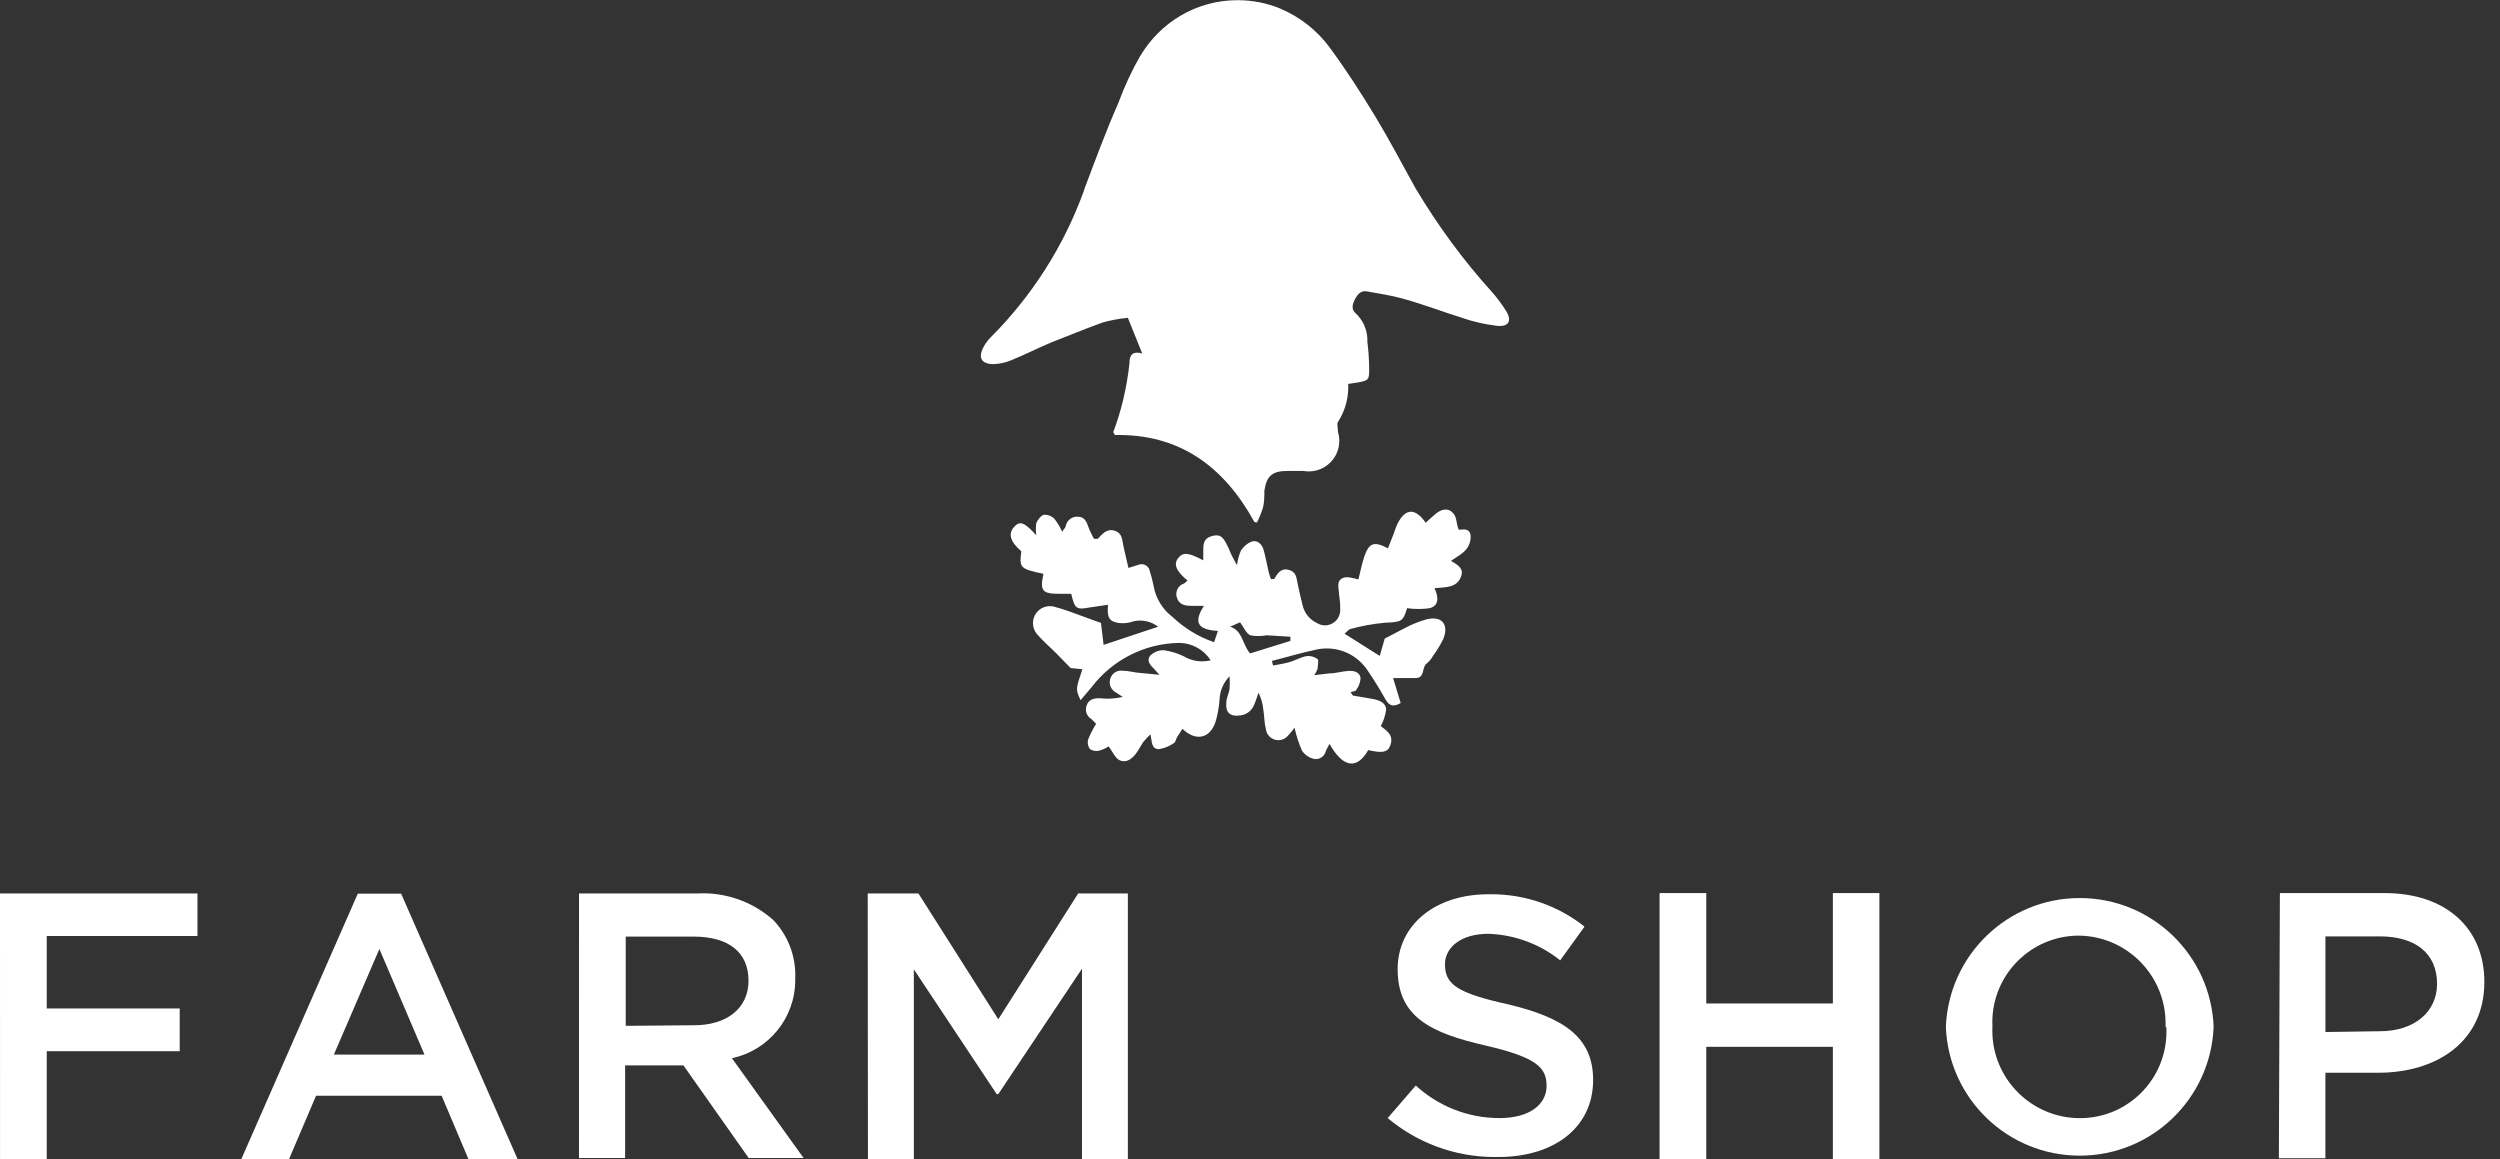
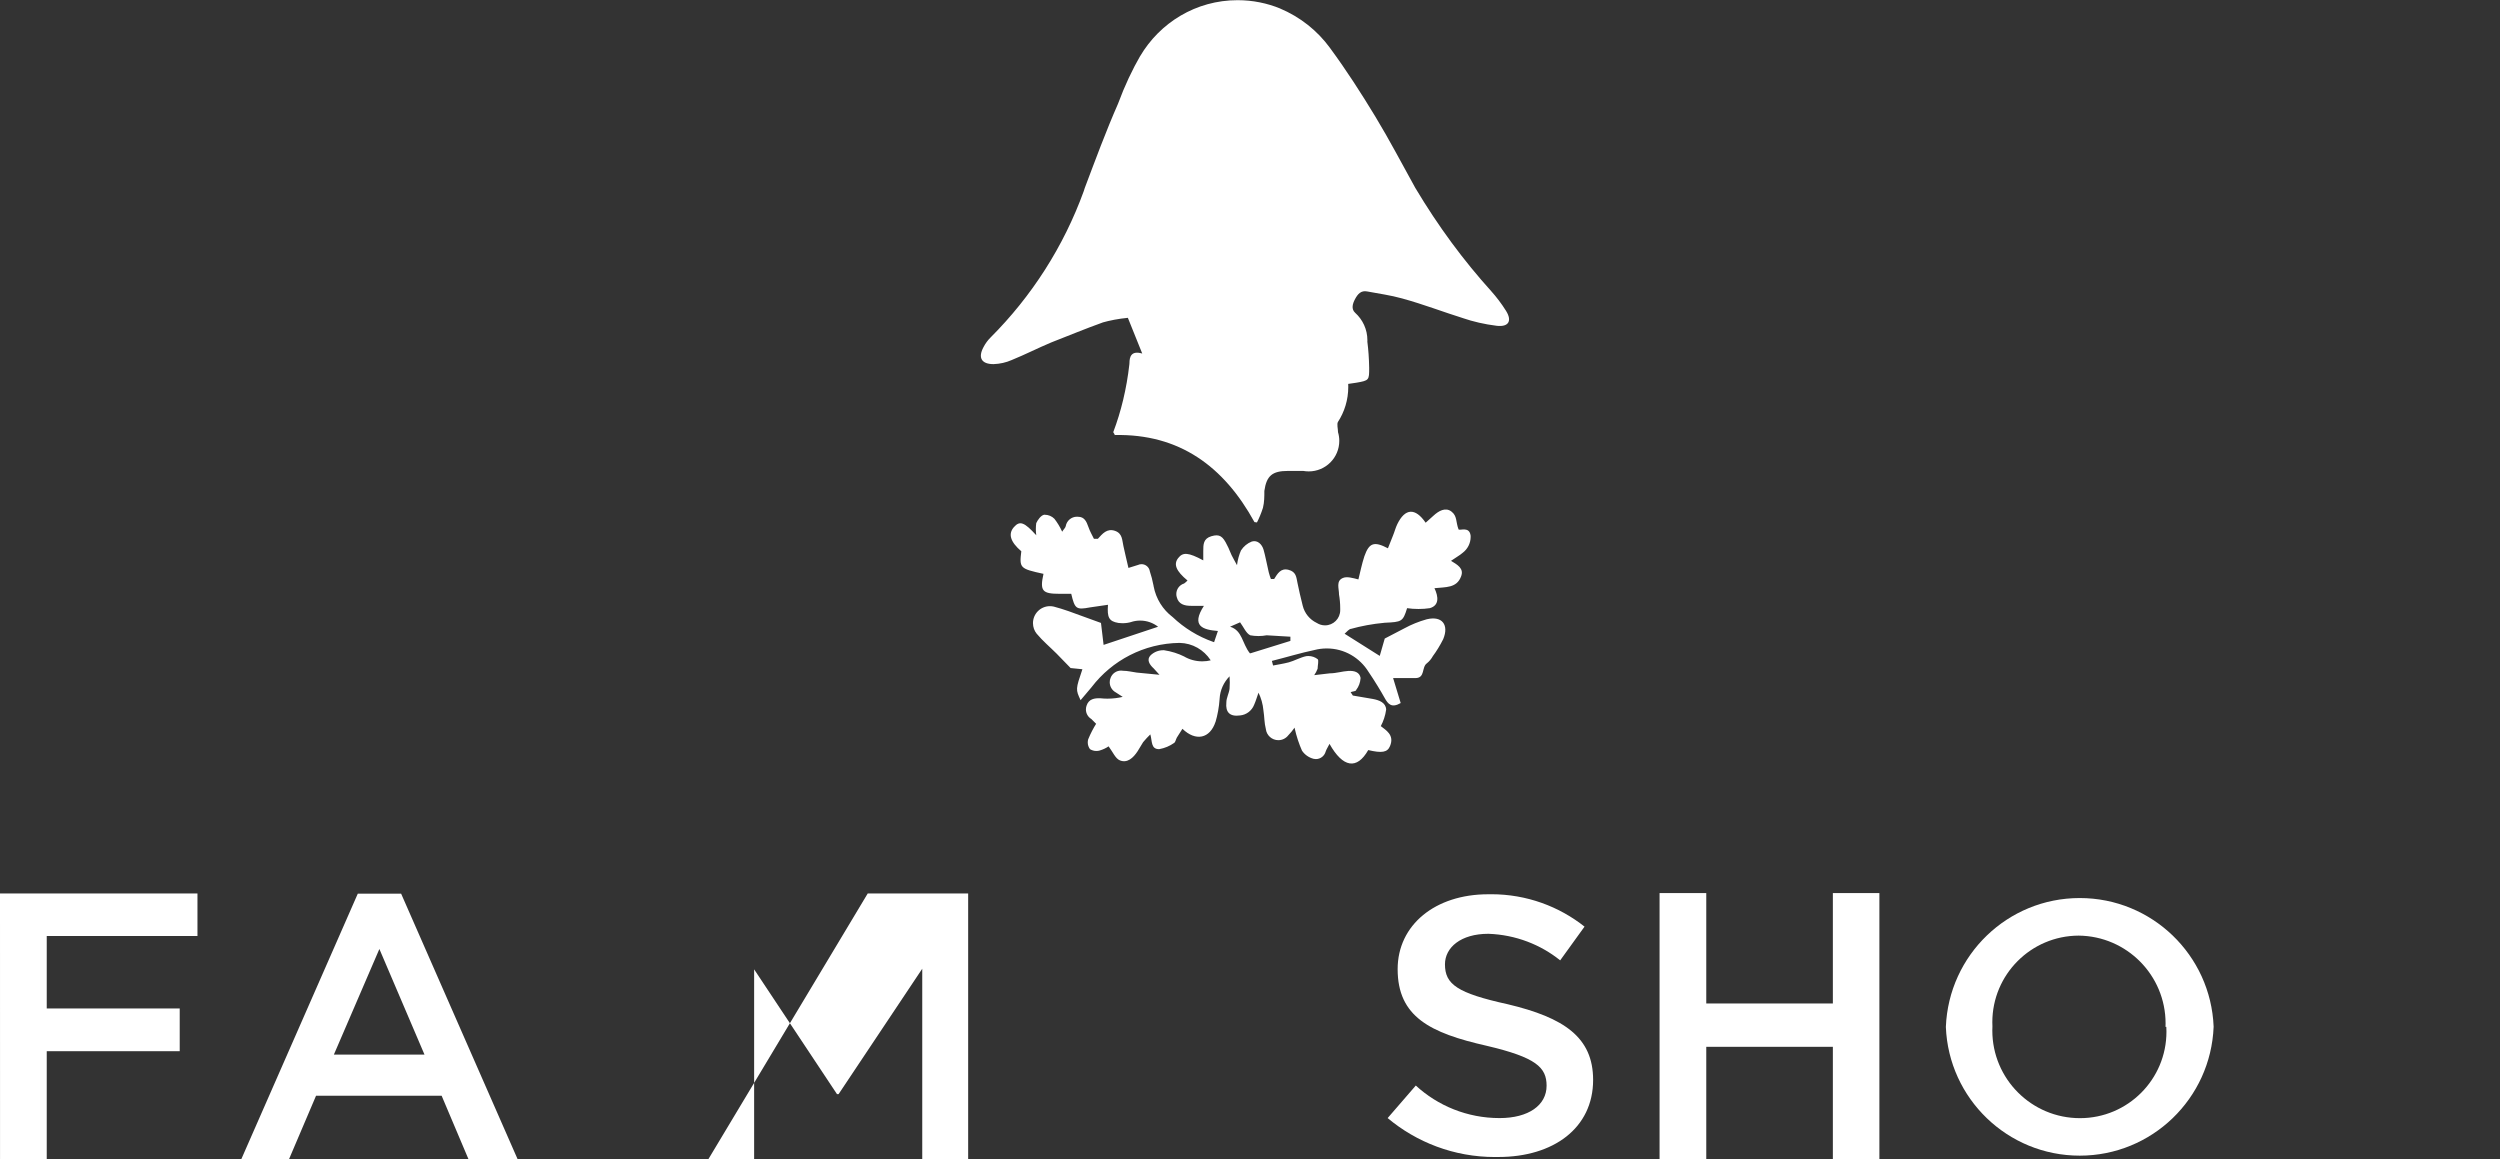
<svg xmlns="http://www.w3.org/2000/svg" version="1.1" width="69" height="32" viewBox="0 0 69 32">
  <rect x="0" y="0" width="69" height="32" fill="#333333" stroke="none" />
  <title>primary_farm_shop</title>
-   <path fill="#fff" d="M62.925 24.649h2.888c1.703 0 2.755 0.975 2.755 2.452v0c0 1.653-1.317 2.507-2.932 2.507h-1.455v2.359h-1.284zM65.681 28.462c0.975 0 1.582-0.551 1.582-1.306v0c0-0.86-0.617-1.312-1.582-1.312h-1.499v2.64z" />
  <path fill="#fff" d="M53.706 28.341v0c0.079-1.98 1.703-3.555 3.695-3.555s3.616 1.575 3.695 3.548l0 0.007c-0.079 1.98-1.703 3.555-3.695 3.555s-3.616-1.575-3.695-3.548l-0-0.007zM59.768 28.341v0c0.001-0.028 0.002-0.061 0.002-0.094 0-1.33-1.071-2.41-2.398-2.424h-0.001c-1.317 0.005-2.383 1.074-2.383 2.392 0 0.039 0.001 0.077 0.003 0.116l-0-0.005c-0.002 0.035-0.003 0.075-0.003 0.116 0 1.336 1.083 2.419 2.419 2.419 0.001 0 0.002 0 0.003 0h-0c1.317-0.001 2.384-1.069 2.384-2.386 0-0.047-0.001-0.093-0.004-0.139l0 0.006z" />
  <path fill="#fff" d="M45.804 24.649h1.289v3.047h3.494v-3.047h1.284v7.34h-1.284v-3.097h-3.494v3.097h-1.289z" />
  <path fill="#fff" d="M38.299 30.859l0.777-0.898c0.607 0.557 1.419 0.898 2.311 0.898 0.001 0 0.002 0 0.004 0h-0c0.794 0 1.295-0.353 1.295-0.893v0c0-0.507-0.292-0.782-1.653-1.102-1.559-0.353-2.458-0.799-2.458-2.116v0c0-1.223 1.041-2.066 2.496-2.066 0.027-0.001 0.058-0.001 0.089-0.001 0.976 0 1.873 0.337 2.581 0.9l-0.008-0.006-0.672 0.931c-0.541-0.435-1.228-0.706-1.978-0.733l-0.006-0c-0.755 0-1.196 0.375-1.196 0.843v0c0 0.551 0.336 0.794 1.736 1.102 1.548 0.369 2.353 0.909 2.353 2.088v0c0 1.334-1.102 2.127-2.612 2.127-0.029 0.001-0.063 0.001-0.098 0.001-1.13 0-2.166-0.407-2.968-1.081l0.007 0.006z" />
-   <path fill="#fff" d="M23.949 24.66h1.4l2.204 3.472 2.204-3.472h1.372v7.34h-1.267v-5.263l-2.309 3.461h-0.044l-2.287-3.444v5.246h-1.267z" />
-   <path fill="#fff" d="M15.981 24.66h3.251c0.050-0.003 0.108-0.005 0.166-0.005 0.747 0 1.43 0.28 1.947 0.74l-0.003-0.003c0.376 0.395 0.608 0.93 0.608 1.52 0 0.031-0.001 0.062-0.002 0.093l0-0.004c0 0.014 0.001 0.031 0.001 0.048 0 1.056-0.742 1.938-1.733 2.154l-0.015 0.003 1.978 2.755h-1.515l-1.802-2.557h-1.609v2.557h-1.273zM19.155 28.297c0.92 0 1.504-0.479 1.504-1.229v0c0-0.788-0.551-1.218-1.515-1.218h-1.874v2.463z" />
+   <path fill="#fff" d="M23.949 24.66h1.4h1.372v7.34h-1.267v-5.263l-2.309 3.461h-0.044l-2.287-3.444v5.246h-1.267z" />
  <path fill="#fff" d="M9.875 24.665h1.196l3.218 7.335h-1.356l-0.744-1.758h-3.466l-0.749 1.758h-1.317zM11.716 29.107l-1.245-2.915-1.256 2.915z" />
  <path fill="#fff" d="M0 24.66h5.45v1.174h-4.16v2h3.67v1.179h-3.67v2.987h-1.289z" />
  <path fill="#fff" d="M34.623 14.41c-0.843-1.537-2.072-2.441-3.857-2.403 0-0.033-0.044-0.066-0.039-0.083 0.211-0.553 0.368-1.196 0.443-1.865l0.003-0.037c0-0.176 0.050-0.353 0.353-0.264l-0.397-0.986c-0.257 0.025-0.491 0.070-0.718 0.134l0.029-0.007c-0.479 0.171-0.953 0.369-1.422 0.551-0.369 0.154-0.722 0.336-1.102 0.49-0.146 0.064-0.315 0.104-0.494 0.11l-0.002 0c-0.325 0-0.435-0.171-0.276-0.468 0.054-0.104 0.12-0.193 0.198-0.27l0-0c1.13-1.131 2.015-2.506 2.571-4.040l0.024-0.077c0.298-0.788 0.579-1.554 0.92-2.331 0.189-0.509 0.393-0.939 0.629-1.349l-0.023 0.043c0.549-0.935 1.549-1.553 2.694-1.553 0.419 0 0.819 0.083 1.184 0.233l-0.021-0.008c0.57 0.24 1.041 0.618 1.388 1.093l0.006 0.009c0.446 0.606 0.854 1.24 1.245 1.885s0.738 1.312 1.102 1.967c0.643 1.076 1.334 2.008 2.108 2.865l-0.014-0.016c0.147 0.164 0.284 0.344 0.404 0.535l0.010 0.016c0.171 0.276 0.066 0.446-0.259 0.408-0.34-0.042-0.648-0.114-0.942-0.214l0.033 0.010c-0.551-0.171-1.102-0.386-1.703-0.551-0.314-0.088-0.639-0.132-0.964-0.193-0.171-0.033-0.259 0.072-0.331 0.204s-0.116 0.281 0 0.386c0.207 0.187 0.337 0.457 0.337 0.757 0 0.015-0 0.029-0.001 0.044l0-0.002c0.028 0.214 0.046 0.464 0.050 0.718l0 0.004c0 0.336 0 0.347-0.353 0.408l-0.226 0.033c0.001 0.025 0.002 0.053 0.002 0.082 0 0.358-0.105 0.692-0.287 0.971l0.004-0.007c-0.039 0.061 0 0.193 0 0.287 0.022 0.072 0.035 0.154 0.035 0.239 0 0.466-0.377 0.843-0.843 0.843-0.053 0-0.105-0.005-0.156-0.014l0.005 0.001c-0.143 0-0.287 0-0.424 0-0.43 0-0.59 0.132-0.65 0.551 0 0.154 0 0.314-0.039 0.468-0.051 0.158-0.107 0.291-0.173 0.418l0.007-0.016z" />
  <path fill="#fff" d="M33.411 18.218c-0.185-0.282-0.497-0.467-0.853-0.474h-0.001c-0.989 0.013-1.865 0.487-2.425 1.216l-0.005 0.007-0.303 0.358c-0.138-0.298-0.138-0.298 0.050-0.854l-0.325-0.033-0.386-0.397c-0.182-0.182-0.38-0.347-0.551-0.551-0.064-0.079-0.102-0.181-0.102-0.292 0-0.259 0.21-0.468 0.468-0.468 0.036 0 0.072 0.004 0.106 0.012l-0.003-0.001c0.276 0.072 0.551 0.176 0.805 0.27l0.501 0.182 0.072 0.606 1.504-0.501c-0.135-0.106-0.308-0.17-0.495-0.17-0.081 0-0.159 0.012-0.232 0.034l0.006-0.001c-0.078 0.026-0.168 0.040-0.262 0.040-0.040 0-0.079-0.003-0.117-0.008l0.004 0c-0.259-0.044-0.314-0.149-0.287-0.501l-0.496 0.072c-0.38 0.072-0.419 0.044-0.518-0.375-0.105 0-0.209 0-0.32 0-0.479 0-0.551-0.077-0.446-0.551-0.656-0.143-0.667-0.16-0.612-0.623-0.303-0.259-0.369-0.479-0.204-0.667s0.292-0.132 0.617 0.226c-0.007-0.050-0.012-0.109-0.012-0.168s0.004-0.118 0.012-0.175l-0.001 0.007c0.044-0.094 0.127-0.209 0.215-0.231 0.006-0 0.012-0 0.018-0 0.105 0 0.199 0.042 0.268 0.111l-0-0c0.081 0.104 0.153 0.222 0.21 0.347l0.004 0.011c0.044-0.072 0.088-0.105 0.099-0.154 0.026-0.149 0.155-0.261 0.31-0.261 0.011 0 0.023 0.001 0.034 0.002l-0.001-0c0.171 0 0.231 0.132 0.281 0.276s0.105 0.226 0.154 0.331c0.061 0 0.099 0 0.11 0 0.127-0.143 0.253-0.292 0.468-0.22s0.198 0.259 0.237 0.424 0.083 0.38 0.138 0.601l0.265-0.083c0.028-0.013 0.061-0.021 0.096-0.021 0.116 0 0.212 0.085 0.229 0.196l0 0.001c0.038 0.112 0.075 0.251 0.102 0.393l0.003 0.020c0.066 0.349 0.255 0.644 0.52 0.846l0.003 0.002c0.317 0.302 0.7 0.539 1.124 0.688l0.022 0.007 0.105-0.309c-0.413-0.033-0.749-0.132-0.386-0.694h-0.353c-0.187 0-0.347-0.044-0.397-0.242-0.008-0.025-0.012-0.054-0.012-0.084 0-0.136 0.090-0.252 0.214-0.29l0.002-0.001c0.035-0.025 0.066-0.052 0.093-0.082l0-0c-0.314-0.259-0.391-0.446-0.259-0.617s0.281-0.16 0.694 0.061c0-0.094 0-0.176 0-0.254 0-0.187 0-0.347 0.226-0.413s0.314 0 0.435 0.254c0.050 0.088 0.077 0.182 0.121 0.27s0.077 0.143 0.149 0.276c0.019-0.152 0.058-0.289 0.114-0.417l-0.004 0.010c0.072-0.112 0.176-0.198 0.299-0.246l0.004-0.001c0.154-0.044 0.276 0.077 0.32 0.226s0.094 0.413 0.143 0.623c0.020 0.077 0.041 0.139 0.065 0.2l-0.004-0.013c0.044 0 0.083 0 0.088 0 0.094-0.149 0.182-0.309 0.397-0.254s0.215 0.209 0.248 0.364 0.088 0.419 0.143 0.623c0.052 0.214 0.196 0.387 0.387 0.478l0.004 0.002c0.064 0.041 0.142 0.066 0.226 0.066 0.231 0 0.419-0.188 0.419-0.419 0-0.002 0-0.004-0-0.006v0c0-0.012 0-0.027 0-0.042 0-0.135-0.012-0.268-0.035-0.396l0.002 0.013c0-0.171-0.088-0.375 0.105-0.457 0.11-0.050 0.276 0 0.43 0.039 0.050-0.198 0.094-0.424 0.165-0.639 0.132-0.375 0.27-0.419 0.65-0.22l0.138-0.347c0.044-0.105 0.072-0.22 0.121-0.32 0.215-0.441 0.496-0.457 0.782-0.039l0.215-0.193c0.143-0.132 0.331-0.242 0.496-0.116s0.116 0.281 0.198 0.496c0.050 0.033 0.292-0.088 0.331 0.16 0.001 0.013 0.002 0.028 0.002 0.043 0 0.18-0.087 0.341-0.221 0.441l-0.001 0.001c-0.083 0.072-0.187 0.127-0.32 0.22 0.171 0.105 0.369 0.209 0.276 0.435-0.121 0.32-0.424 0.287-0.733 0.32 0.11 0.231 0.138 0.474-0.127 0.551-0.094 0.015-0.203 0.023-0.314 0.023s-0.22-0.008-0.326-0.024l0.012 0.002c-0.116 0.375-0.149 0.38-0.617 0.402-0.34 0.031-0.651 0.090-0.952 0.174l0.037-0.009c-0.072 0-0.132 0.088-0.193 0.138l0.97 0.612 0.138-0.479 0.551-0.287c0.178-0.097 0.385-0.182 0.601-0.243l0.021-0.005c0.408-0.094 0.606 0.154 0.441 0.551-0.090 0.179-0.185 0.333-0.292 0.477l0.006-0.008c-0.043 0.078-0.098 0.144-0.164 0.197l-0.001 0.001c-0.149 0.105-0.044 0.402-0.309 0.408-0.182 0-0.364 0-0.551 0h-0.072l0.209 0.689c-0.248 0.143-0.347 0.033-0.441-0.138s-0.287-0.49-0.446-0.722c-0.241-0.391-0.667-0.647-1.153-0.647-0.117 0-0.231 0.015-0.339 0.043l0.009-0.002c-0.397 0.083-0.788 0.204-1.185 0.303l0.033 0.127c0.143-0.028 0.292-0.050 0.435-0.088s0.32-0.138 0.485-0.171c0.016-0.002 0.034-0.003 0.053-0.003 0.097 0 0.186 0.032 0.257 0.087l-0.001-0.001c0.039 0.028 0 0.176 0 0.265-0.026 0.067-0.057 0.125-0.095 0.179l0.002-0.002 0.43-0.050c0.171 0 0.336-0.055 0.507-0.066s0.314 0.033 0.342 0.193c-0.007 0.126-0.051 0.24-0.122 0.332l0.001-0.001c0 0.039-0.099 0.039-0.154 0.061l0.061 0.094 0.551 0.094c0.176 0.033 0.358 0.099 0.369 0.292-0.024 0.171-0.076 0.325-0.152 0.465l0.004-0.007c0.127 0.105 0.386 0.237 0.254 0.551-0.072 0.176-0.226 0.198-0.601 0.11-0.314 0.551-0.7 0.485-1.069-0.171-0.039 0.083-0.083 0.143-0.105 0.209-0.032 0.122-0.142 0.211-0.272 0.211-0.023 0-0.045-0.003-0.066-0.008l0.002 0c-0.134-0.035-0.245-0.116-0.318-0.224l-0.001-0.002c-0.080-0.18-0.151-0.391-0.2-0.611l-0.004-0.023c-0.056 0.080-0.114 0.15-0.177 0.215l0.001-0.001c-0.064 0.081-0.162 0.132-0.272 0.132-0.178 0-0.325-0.134-0.345-0.306l-0-0.002c-0.044-0.165-0.039-0.342-0.066-0.507-0.016-0.183-0.065-0.352-0.141-0.504l0.004 0.008c-0.039 0.11-0.072 0.226-0.121 0.336-0.064 0.16-0.209 0.274-0.384 0.292l-0.002 0c-0.281 0.039-0.408-0.083-0.38-0.358 0-0.127 0.072-0.248 0.088-0.375 0.004-0.052 0.007-0.113 0.007-0.174s-0.002-0.122-0.007-0.181l0.001 0.008c-0.159 0.161-0.262 0.379-0.275 0.62l-0 0.003c-0.016 0.23-0.055 0.444-0.116 0.649l0.005-0.021c-0.154 0.474-0.551 0.551-0.915 0.198l-0.154 0.242c-0.028 0.050-0.039 0.127-0.077 0.149-0.117 0.083-0.256 0.143-0.407 0.17l-0.006 0.001c-0.231 0-0.187-0.22-0.242-0.408-0.069 0.067-0.133 0.137-0.195 0.21l-0.004 0.005c-0.055 0.083-0.099 0.171-0.154 0.253-0.116 0.176-0.281 0.336-0.49 0.248-0.121-0.050-0.193-0.231-0.309-0.386-0.071 0.049-0.154 0.088-0.242 0.114l-0.006 0.002c-0.027 0.008-0.057 0.012-0.089 0.012-0.065 0-0.126-0.019-0.177-0.051l0.001 0.001c-0.038-0.051-0.062-0.115-0.062-0.185 0-0.030 0.004-0.060 0.012-0.087l-0.001 0.002c0.069-0.167 0.143-0.308 0.227-0.442l-0.007 0.012-0.132-0.132c-0.091-0.055-0.15-0.153-0.15-0.265 0-0.037 0.007-0.073 0.019-0.106l-0.001 0.002c0.061-0.187 0.22-0.209 0.38-0.204 0.059 0.007 0.127 0.011 0.196 0.011 0.149 0 0.295-0.018 0.434-0.052l-0.012 0.003-0.187-0.121c-0.103-0.055-0.172-0.161-0.172-0.283 0-0.043 0.008-0.084 0.024-0.121l-0.001 0.002c0.044-0.119 0.157-0.203 0.29-0.203 0.018 0 0.036 0.002 0.054 0.005l-0.002-0c0.127 0 0.253 0.033 0.38 0.050l0.628 0.061-0.16-0.176c-0.116-0.105-0.204-0.242-0.083-0.364 0.091-0.086 0.213-0.138 0.348-0.138 0.008 0 0.015 0 0.022 0l-0.001-0c0.206 0.031 0.391 0.091 0.562 0.176l-0.011-0.005c0.145 0.086 0.319 0.136 0.505 0.136 0.081 0 0.159-0.010 0.235-0.028l-0.007 0.001zM34.513 18.031l1.102-0.342v-0.116l-0.656-0.039c-0.068 0.013-0.146 0.021-0.226 0.021s-0.158-0.008-0.234-0.022l0.008 0.001c-0.116-0.055-0.182-0.226-0.281-0.358l-0.276 0.121c0.342 0.105 0.331 0.463 0.546 0.733z" />
</svg>